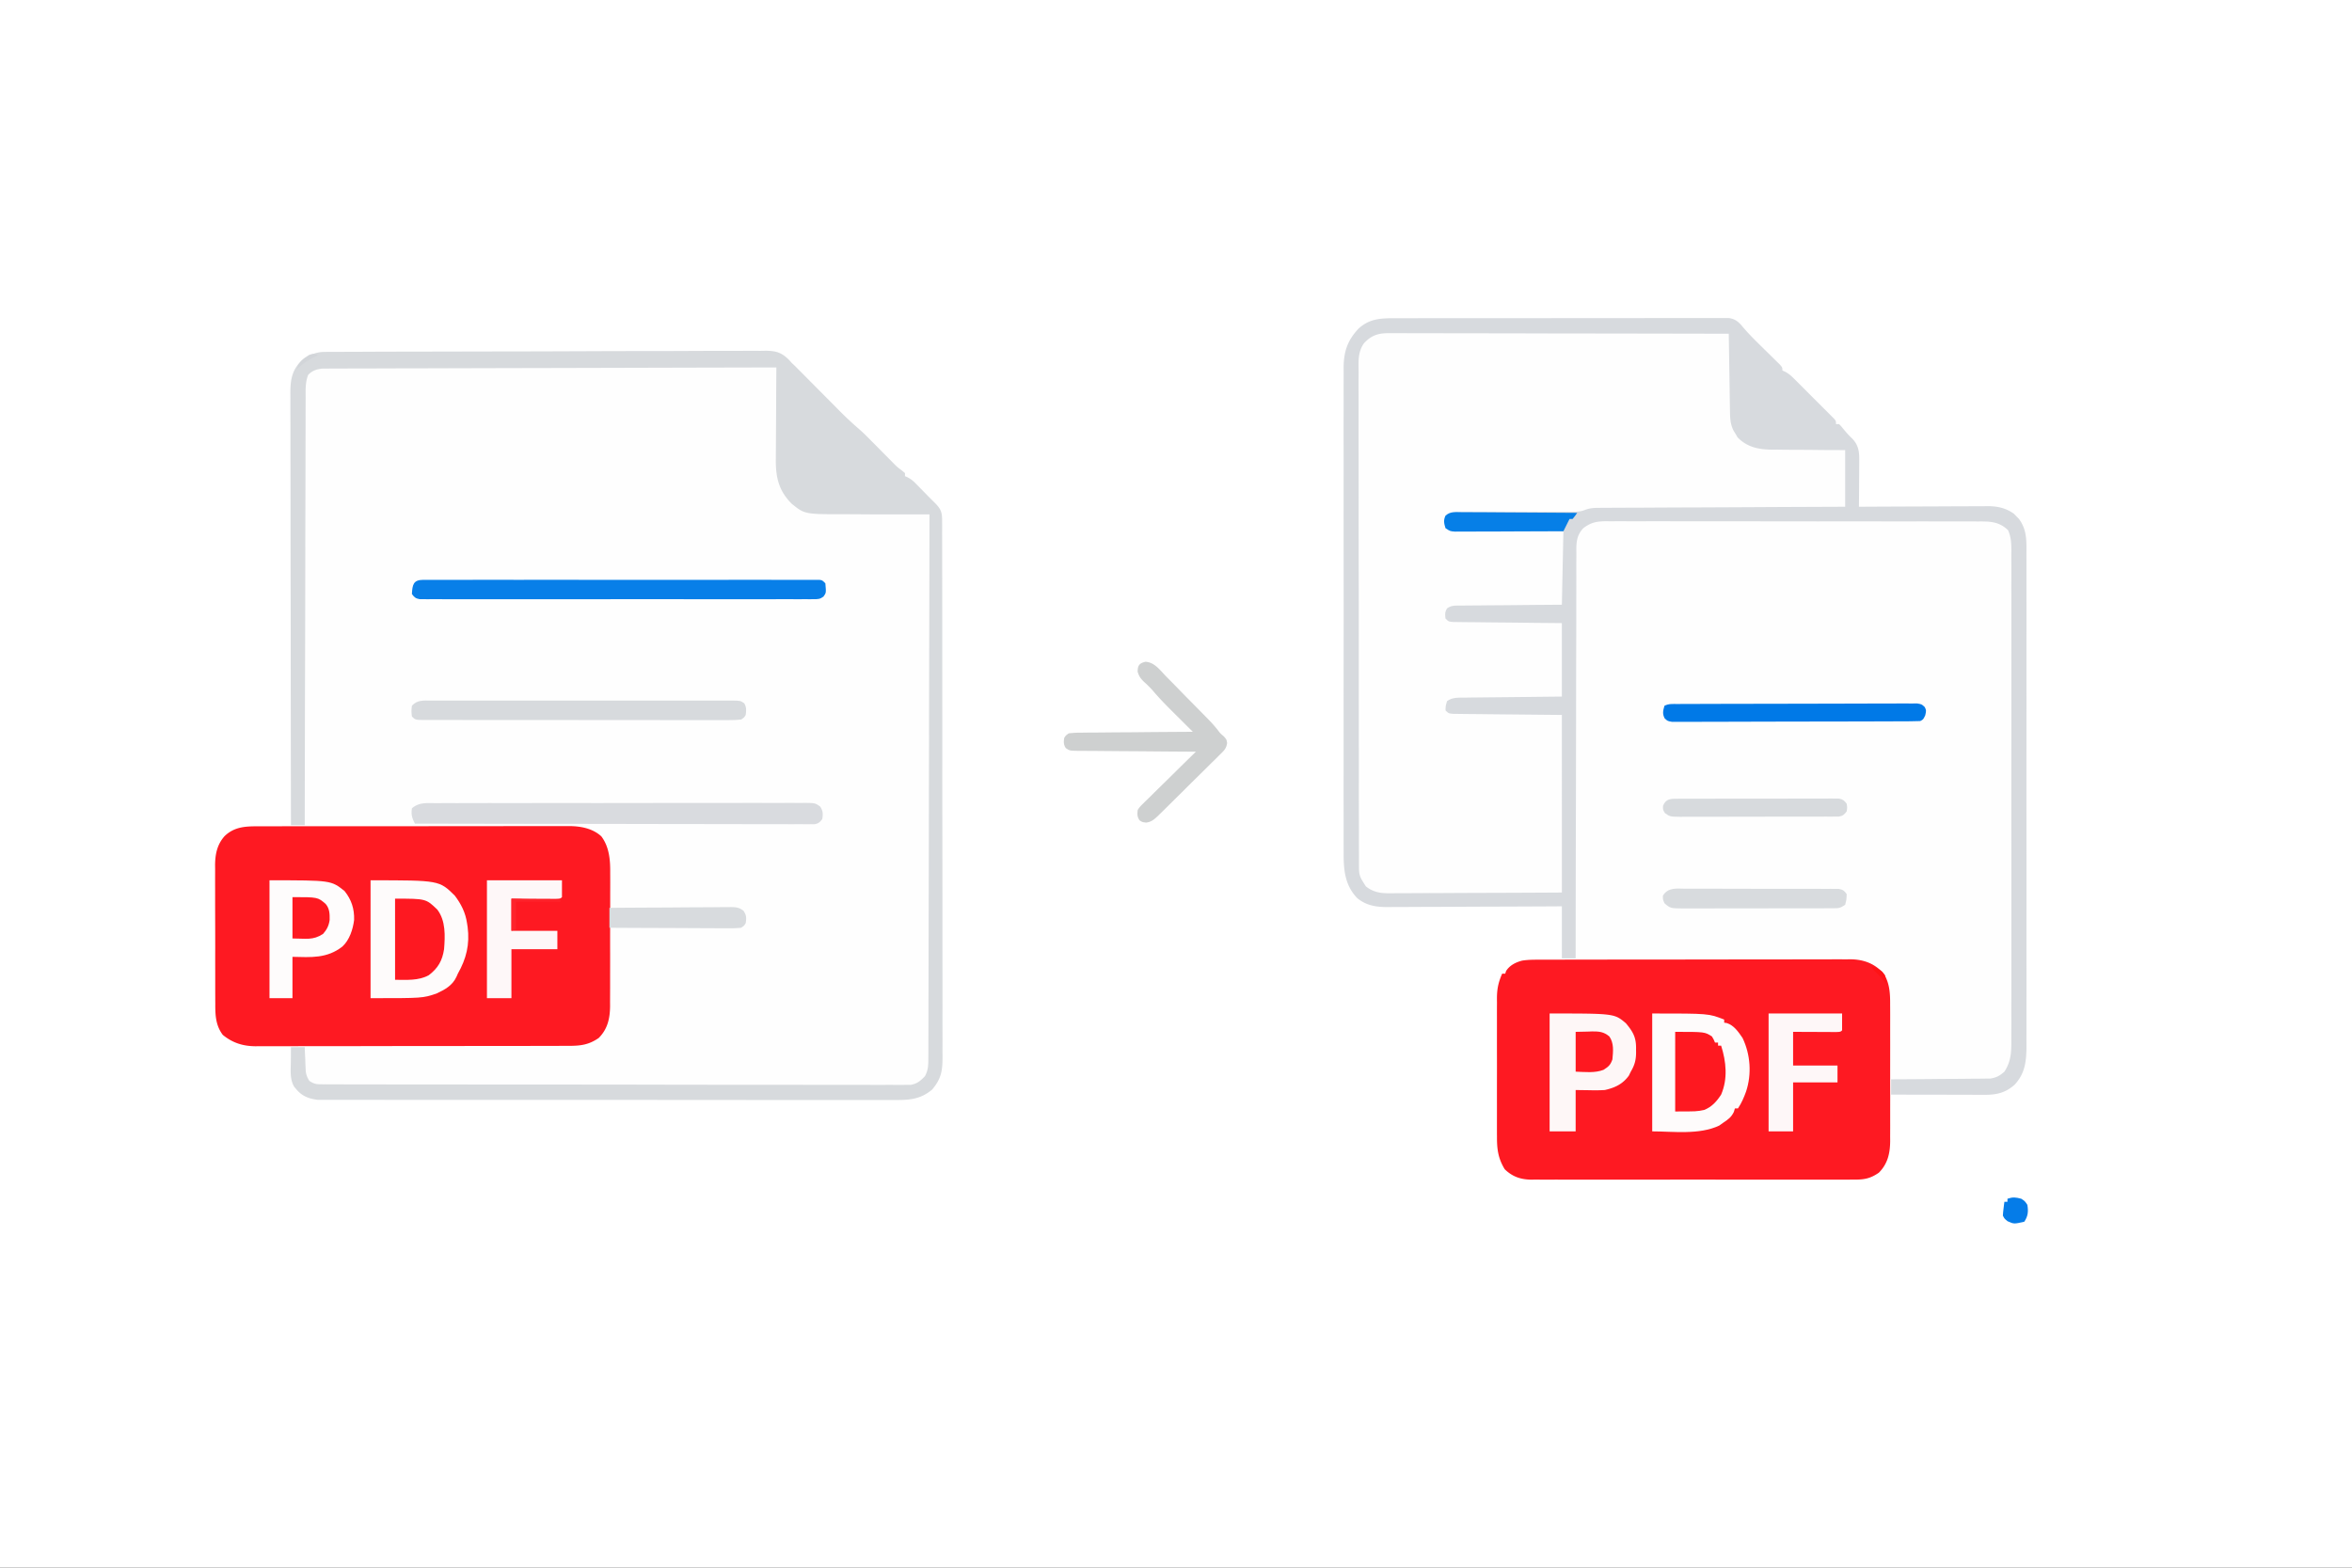
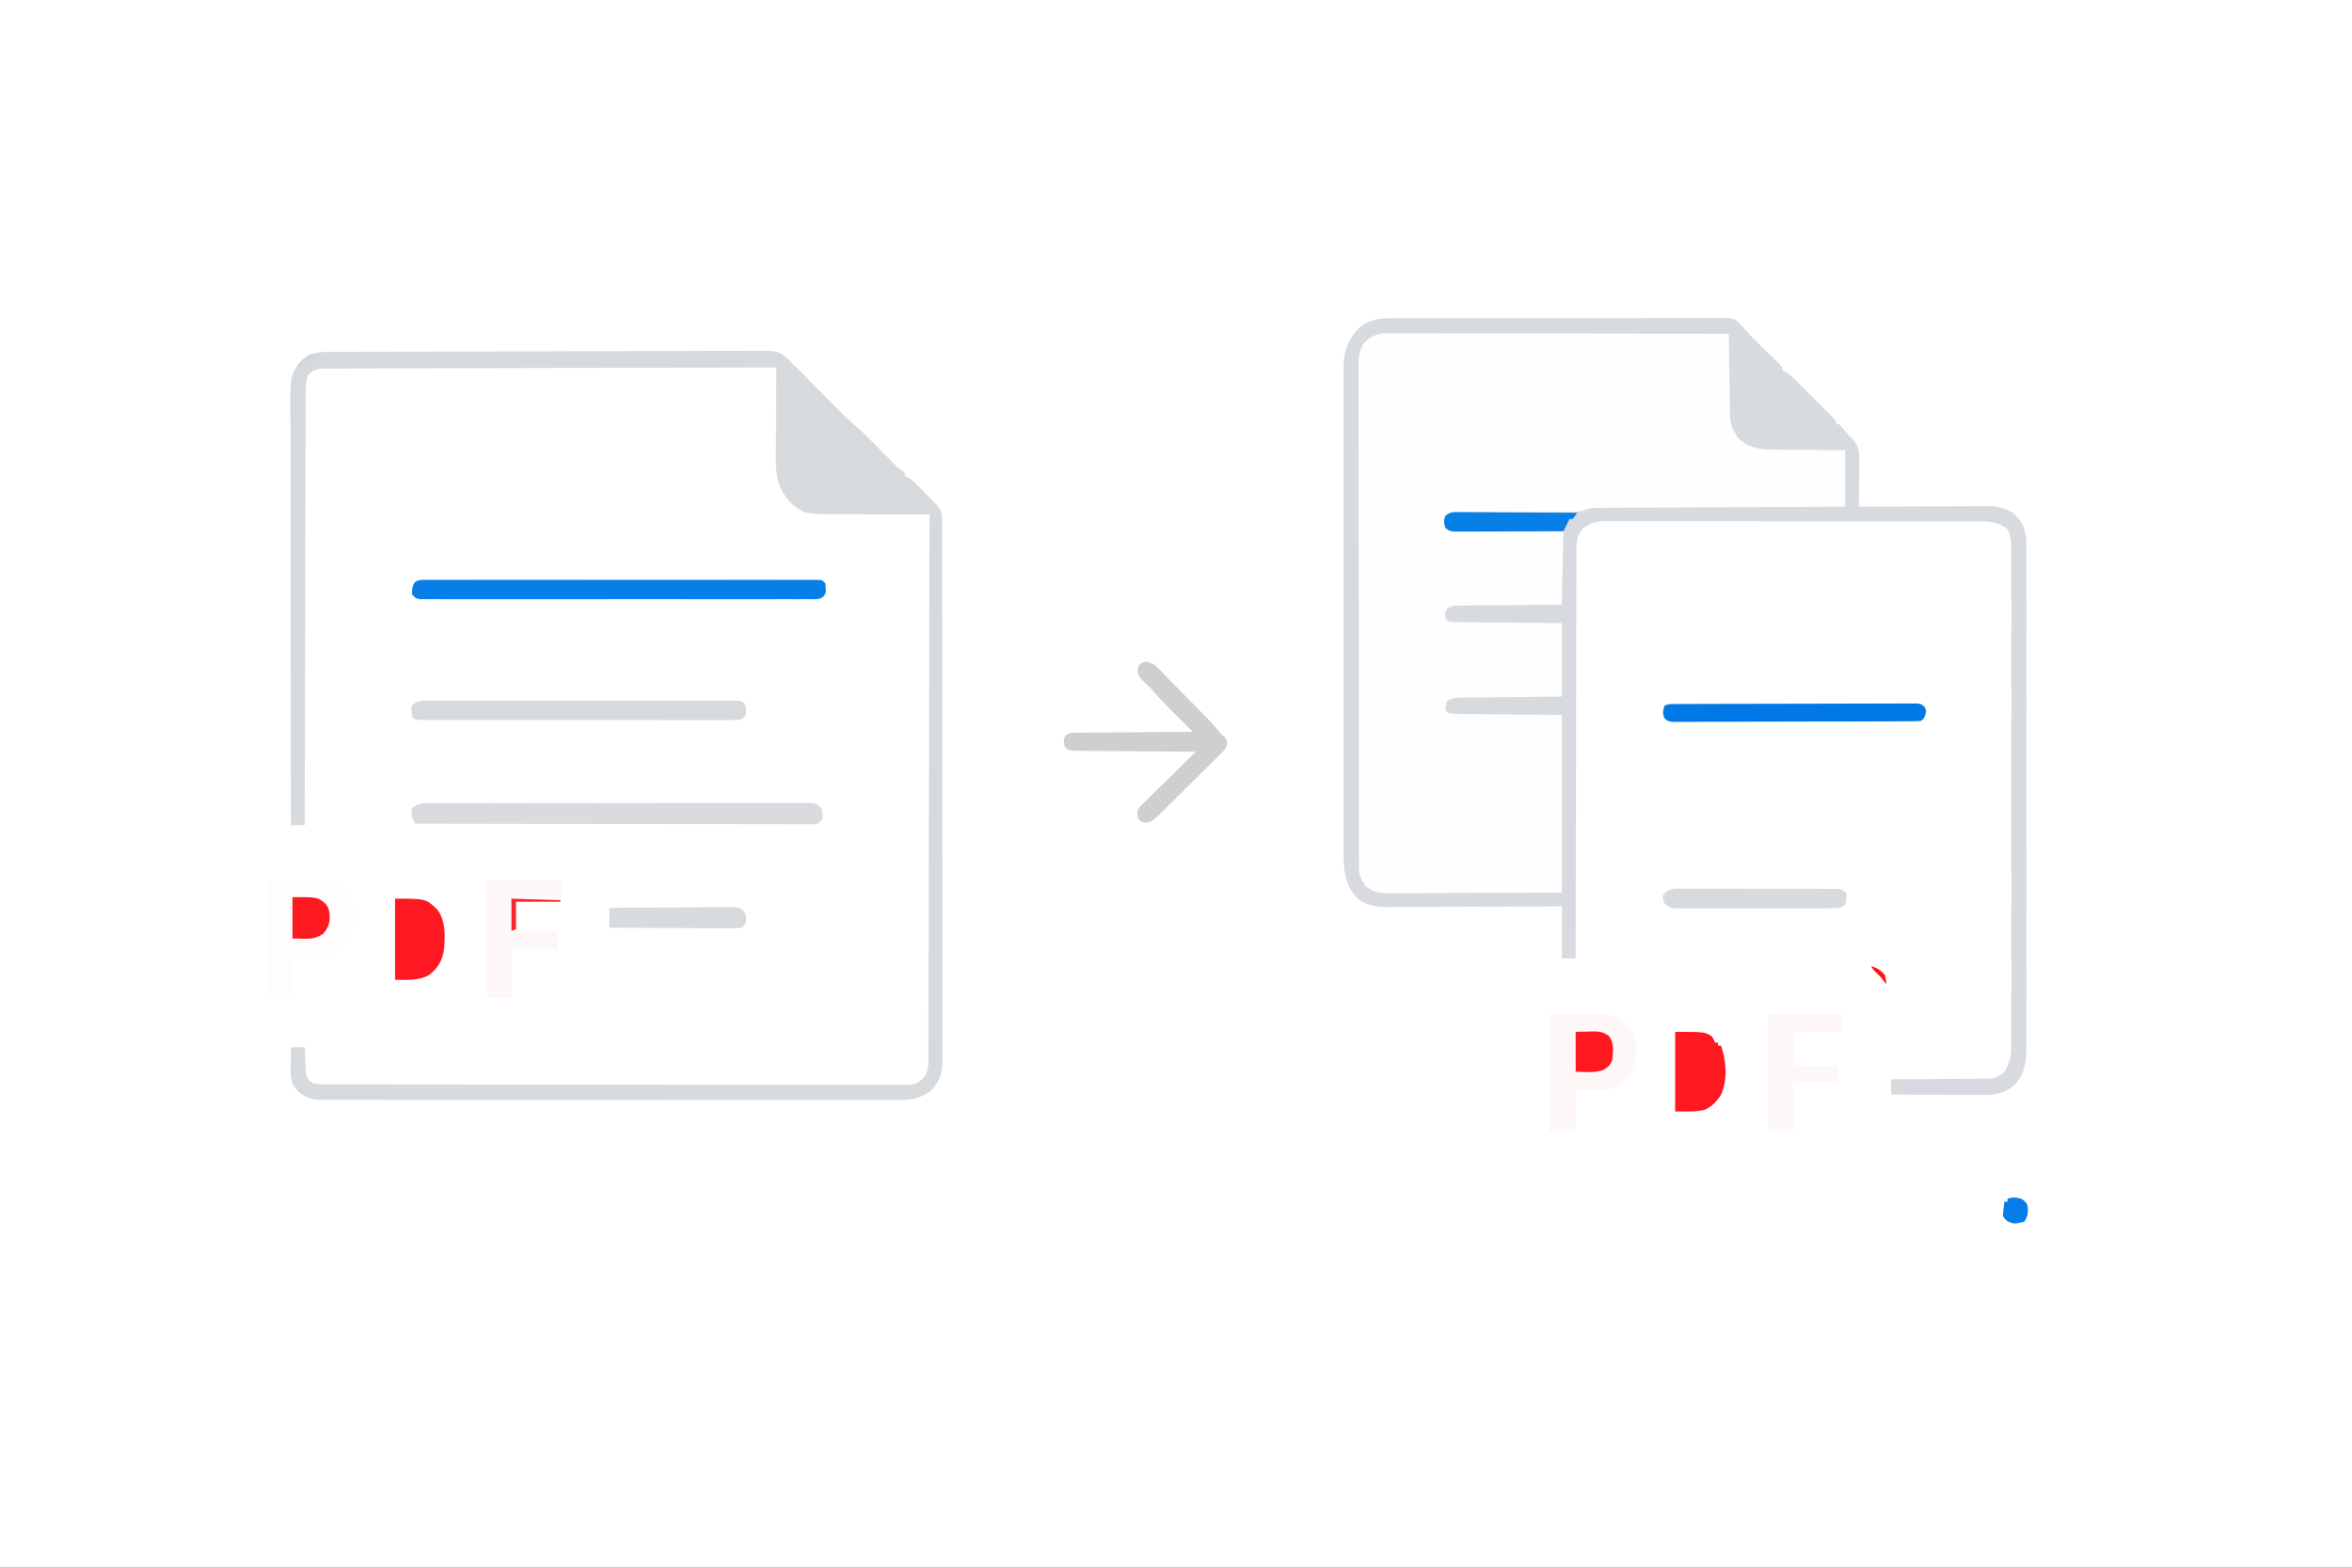
<svg xmlns="http://www.w3.org/2000/svg" width="300" height="200" viewBox="0 0 300 200">
  <rect x="0" y="0" width="300" height="200" fill="#333333" stroke="none" />
  <path style="stroke:none;fill-rule:nonzero;fill:#fff;fill-opacity:1" d="M0 0h300v200H0zm0 0" />
-   <path style="stroke:none;fill-rule:nonzero;fill:#fefefe;fill-opacity:1" d="M41.418 44.895c.207 0 .41-.004.625-.004h.687q.357-.005.727-.004 1.002-.007 2.004-.008c.574 0 1.144-.004 1.719-.008q3.074-.011 6.156-.016h.488l9.645-.02 2.12-.003h.532c2.848-.004 5.692-.016 8.54-.027q4.377-.019 8.76-.02 2.462 0 4.923-.015 2.093-.01 4.191-.008 1.069.004 2.137-.004c.773-.008 1.547-.004 2.32 0l.68-.012c1.344.016 2.055.238 3.004 1.207l.3.336.462.438.37.378q.217.212.438.434c.223.227.223.227.453.457l.48.484 2.016 2.032c.493.496.989.992 1.48 1.488a45 45 0 0 0 2.93 2.766c.508.445.98.918 1.457 1.402.141.145.141.145.29.289l.89.902q.594.603 1.188 1.2l.523.53c.492.493.492.493 1.05.911.142.117.282.23.427.352v.39l.351.16c.426.227.696.45 1.028.79l.324.331c.168.168.168.168.336.344l.332.336q.323.328.644.66.422.423.848.844c.742.758.875 1.18.875 2.219 0 .25.004.5.004.758q.001.422-.004.84.005.444.004.89.005 1.22.004 2.445-.001 1.32.004 2.637l.004 5.168v4.2c.004 3.964.007 7.933.007 11.898v1.301c-.004 3.472 0 6.94.008 10.414q.007 5.348.008 10.691c0 2 0 4.004.004 6.004q.005 2.554.004 5.113a291 291 0 0 0 0 2.61q.006 1.19 0 2.386c0 .29 0 .574.004.864.011 1.886-.106 2.902-1.32 4.355-1.633 1.371-3.169 1.348-5.204 1.332l-.953.004q-1.306.004-2.613-.004c-.942 0-1.879 0-2.82.004q-2.762.004-5.524-.004h-6.433c-3.825 0-7.649 0-11.477-.008q-5.565-.005-11.137-.004-6.066.006-12.125 0h-6.422q-2.729.001-5.464-.004-1.393-.006-2.786 0-1.277.001-2.554-.004c-.305-.003-.614 0-.922 0q-.627 0-1.254-.003h-.707c-1.063-.118-1.992-.473-2.688-1.32l-.285-.333c-.593-.976-.445-2.164-.433-3.27q-.001-.255.004-.523 0-.634.007-1.27l-.511-.007q-.945-.018-1.895-.043-.411-.011-.816-.016c-2.078-.035-3.813-.144-5.469-1.5-.93-1.226-.965-2.574-.957-4.054q-.005-.304-.004-.621-.005-1.01-.004-2.02v-1.414c-.004-.984-.004-1.973 0-2.957q-.001-1.891-.008-3.781-.005-1.46-.004-2.914 0-.698-.003-1.395c0-.652 0-1.3.003-1.953-.003-.191-.003-.379-.007-.578.015-1.383.27-2.621 1.218-3.676 1.102-1.059 2.368-1.238 3.86-1.277.199-.004.199-.004.402-.012q.627-.017 1.254-.027l.855-.024q1.044-.029 2.086-.05v-.364c-.015-7.094-.023-14.183-.03-21.277v-3.071a5776 5776 0 0 0-.017-8.234q-.006-4.23-.007-8.453-.001-2.607-.008-5.215-.005-1.787-.004-3.574.001-1.03-.004-2.066c-.004-.747 0-1.493 0-2.239 0-.215-.004-.43-.004-.656.008-1.46.137-2.629 1.113-3.79 1.059-.882 1.875-1.437 3.27-1.44m136.375-4.297h2.406l1.324-.004h3.598c1 0 2-.004 3-.004h7.484l6.5-.004c2.223-.004 4.45-.004 6.672-.004l3.75-.004q1.76-.006 3.52 0 .648.001 1.297-.004c.586 0 1.176 0 1.761.004.258-.004.258-.004.52-.004.238 0 .238 0 .477.004h.414c.804.102 1.257.492 1.757 1.106.586.691 1.204 1.34 1.848 1.972q.14.141.285.282c.39.386.785.773 1.176 1.156q.438.426.871.86c.172.167.34.335.52.507.37.414.37.414.37.805.118.05.231.105.352.156.438.238.723.48 1.075.828l.367.363.39.39.403.403.84.844q.646.65 1.296 1.293c.274.273.543.547.817.82l.394.39c.176.18.176.18.36.364l.32.32c.223.274.223.274.223.665h.39c.262.265.262.265.551.62.371.454.73.852 1.156 1.258.887.938.887 1.88.871 3.118 0 .238 0 .238-.003.48 0 .508-.004 1.012-.012 1.52l-.004 1.03q-.007 1.26-.02 2.52c.22 0 .438-.003.664-.003q3.103-.017 6.207-.028l3.192-.012q1.541-.01 3.082-.011l1.172-.008q.823-.005 1.648-.004c.16-.004.32-.004.485-.008 1.234.008 2.293.235 3.316.969.105.105.207.215.316.328l.32.32c1.04 1.418.97 2.79.962 4.496 0 .278 0 .56.004.836v2.293c-.004.825 0 1.649 0 2.473q.004 2.421 0 4.844v5.644q.003 5.34-.004 10.68-.001 4.58.004 9.16c0 3.547.003 7.094 0 10.64v5.63q.004 2.396 0 4.793c0 .816-.004 1.632 0 2.445q.001 1.124-.004 2.242c0 .399.004.793.004 1.192-.012 1.87-.196 3.41-1.508 4.82-1.153 1.031-2.274 1.293-3.785 1.293h-.391l-1.281-.004h-.89c-.782-.004-1.56-.004-2.34-.008-.798 0-1.59 0-2.387-.004q-2.343-.001-4.684-.008l-.008.657q-.018 1.214-.043 2.43c-.008.347-.012.699-.015 1.046l-.028 1.512c-.004.234-.004.234-.004.469-.039 1.465-.398 2.781-1.465 3.847-1.097.758-1.886.895-3.203.88-.183.003-.363.003-.55.003q-.907.006-1.813 0l-1.305.004c-1.18.004-2.355 0-3.535 0-1.234-.004-2.469 0-3.703 0q-3.308.004-6.617-.004a1532 1532 0 0 0-5.992 0c-2.32.004-4.645.008-6.965.004h-3.684q-1.734.004-3.469-.004-.63-.001-1.269.004-.867-.001-1.734-.008l-.508.008c-1.344-.02-2.395-.379-3.371-1.324-.856-1.402-1-2.602-.989-4.207q-.005-.31-.004-.625c-.003-.676 0-1.348 0-2.024v-1.414c-.003-.988 0-1.972 0-2.96q.006-1.893 0-3.786c-.003-.972 0-1.945 0-2.918v-1.398q-.003-.974.004-1.953c-.004-.192-.004-.38-.004-.578.008-1.164.192-2.024.665-3.09h.39l.11-.34c.476-.746 1.25-1.129 2.093-1.328.543-.09 1.059-.13 1.61-.153l.547-.023.683-.023c.719-.028 1.442-.059 2.184-.086v-6.641l-2.176.012c-2.379.011-4.754.023-7.129.027q-2.163.007-4.32.02-1.888.01-3.77.015-.996.001-1.992.008-1.118.01-2.23.008l-.665.008c-1.449-.008-2.699-.207-3.84-1.164-1.566-1.657-1.726-3.602-1.71-5.786-.004-.277-.004-.55-.004-.828q-.006-1.124 0-2.254.001-1.219-.004-2.437a947 947 0 0 1 0-4.766V92.93q-.004-5.256.004-10.512.006-4.508 0-9.016c-.004-3.492-.008-6.984-.004-10.476v-1.672c.004-1.293 0-2.582 0-3.871a950 950 0 0 1 0-4.719c.004-.8.004-1.605 0-2.406q-.001-1.102.004-2.203.004-.586-.004-1.172c.02-2.047.492-3.442 1.89-4.946 1.356-1.253 2.766-1.34 4.524-1.34m0 0" />
  <path style="stroke:none;fill-rule:nonzero;fill:#fefefe;fill-opacity:1" d="M177.621 42.508h.555q.924-.004 1.844.004h1.324q1.791.001 3.59.008 1.875.004 3.75.003 3.145 0 6.296.012l6.485.012h2.406q8.319.013 16.637.031l.004.414q.015 1.93.043 3.86l.02 1.984c.007.762.019 1.523.027 2.289.003.352.003.352.003.71.028 1.595.215 2.72 1.098 4.075 1.445 1.383 3.047 1.434 4.969 1.434l.754.011q.984.011 1.969.016 1.007.007 2.015.02c1.313.015 2.63.023 3.942.03v7.227c-1.473.004-1.473.004-2.98.012q-4.864.02-9.727.043l-11.043.05-2.723.013-2.563.011q-.474.005-.941.004c-.43 0-.855.004-1.285.008-.36 0-.36 0-.727.004-.62.05-1.039.195-1.605.441-.547.036-1.074.055-1.621.051h-.489q-.52.005-1.043.004-.825-.001-1.652.004c-1.566.008-3.133.016-4.7.016-.956 0-1.917.007-2.874.011q-.546.005-1.094.004a100 100 0 0 0-1.531.004c-.152 0-.3-.004-.457-.004-.684.012-1.074.055-1.633.465-.351.422-.351.422-.266 1.043.059.184.114.363.172.55.582.29 1.114.227 1.762.235l.426.008 1.402.016.973.011 2.554.032 3.067.035c1.555.02 3.105.035 4.66.054-.062 3.094-.129 6.188-.195 9.375l-3.098.024-1.941.016a405 405 0 0 1-3.082.027l-2.485.023a77 77 0 0 1-.949.008c-.441 0-.887.008-1.328.012l-.762.008c-.605.027-.605.027-.988.343-.297.454-.277.766-.211 1.297.563.563.973.446 1.762.453l.425.004q.705.011 1.403.016l.972.012 2.555.023c1.024.008 2.043.02 3.067.031 1.554.02 3.105.032 4.66.047v9.375c-.992.008-1.985.02-3.008.028l-1.883.023c-.996.012-1.996.023-2.992.031q-1.208.011-2.414.028-.459.006-.918.007-.645.005-1.29.016l-.741.008c-.586.05-.926.101-1.403.445-.195.578-.195.578-.195 1.172.563.563.973.445 1.762.453.144 0 .285.004.433.004q.697.011 1.395.016l.86.007q1.598.022 3.19.032c2.38.023 4.755.05 7.204.074v22.656c-5.852.031-5.852.031-8.742.04-1.563.003-3.13.011-4.692.019q-1.858.01-3.71.015-.985.001-1.97.008c-.73.008-1.46.008-2.195.008q-.322.001-.656.008c-1.25-.008-2.035-.098-3.035-.88-1.055-1.12-.89-2.382-.883-3.85l-.004-.833q-.005-1.14-.004-2.28.004-1.232-.004-2.462-.005-2.414-.004-4.82.001-1.962-.004-3.918v-1.699q-.006-5.311 0-10.621c0-3.243-.004-6.48-.011-9.72q-.013-4.992-.008-9.98.002-2.8-.008-5.605-.006-2.385 0-4.77.006-1.213 0-2.43c-.008-.745-.004-1.488 0-2.23.004-.394-.004-.789-.008-1.187.016-1.309.098-2.23 1-3.227 1.047-.93 2.008-.957 3.34-.945m0 0" />
-   <path style="stroke:none;fill-rule:nonzero;fill:#fe1922;fill-opacity:1" d="M32.84 105.418c.176 0 .347 0 .531-.004h1.754q.634.001 1.262-.004h3.425q1.43.001 2.86-.004h6.746q3.48.004 6.957-.004 2.99-.005 5.98-.004 1.78 0 3.567-.003c1.117-.004 2.238 0 3.355 0h1.23c.563-.004 1.122 0 1.684 0 .16 0 .32 0 .489-.004 1.425.015 2.941.308 4.023 1.312 1 1.324 1.145 2.996 1.129 4.598a163 163 0 0 1 0 2.563v1.37c0 .957-.004 1.91-.008 2.868a574 574 0 0 0 0 3.668q.001 1.41-.004 2.828v1.351q-.001.946-.007 1.89c.003.278.003.278.003.56-.02 1.542-.316 2.89-1.449 4.023-1.281.887-2.336 1.004-3.863 1.004h-.527q-.884.005-1.762.004l-1.262.004-3.433.004q-1.074 0-2.141.003l-6.711.004q-3.869.001-7.738.008-2.995.01-5.985.008-1.787-.001-3.574.004-1.681.005-3.363.004-.62-.001-1.235.004-.843.001-1.687-.004c-.16.004-.32.004-.488.008-1.61-.016-2.926-.422-4.18-1.45-.93-1.226-.965-2.574-.957-4.054q-.005-.304-.004-.621-.005-1.01-.004-2.02v-1.414c-.004-.984-.004-1.973 0-2.957q-.001-1.891-.008-3.781-.005-1.46-.004-2.914 0-.698-.003-1.395c0-.652 0-1.3.003-1.953-.003-.191-.003-.379-.007-.578.015-1.383.27-2.621 1.218-3.676 1.211-1.16 2.586-1.254 4.188-1.246m163.61 17.016h.527q.873-.005 1.746-.004l1.25-.004 3.398-.004c.707 0 1.418 0 2.125-.004 2.215 0 4.43-.004 6.645-.004q3.835-.001 7.672-.008 2.964-.01 5.93-.008 1.768 0 3.542-.003 1.664-.005 3.332-.004.61.001 1.219-.004c.559 0 1.113 0 1.672.004l.484-.008c1.395.012 2.633.347 3.719 1.273q.181.152.375.309c.96 1.258 1.016 2.773 1.004 4.3.004.301.004.301.004.61.004.664 0 1.324 0 1.984v1.387c.004.969 0 1.934 0 2.902a588 588 0 0 0 0 3.711c.004.953 0 1.907 0 2.86v1.37q.004.955-.004 1.915.005.275.004.566c-.012 1.551-.309 2.903-1.446 4.04-1.097.757-1.886.894-3.203.878-.183.004-.363.004-.55.004q-.907.006-1.813 0l-1.305.004c-1.18.004-2.355 0-3.535 0-1.234-.004-2.469 0-3.703 0q-3.308.004-6.617-.004a1532 1532 0 0 0-5.992 0c-2.32.004-4.645.008-6.965.004h-3.684q-1.734.004-3.469-.004-.63-.001-1.269.004-.867-.001-1.734-.008c-.168.004-.336.004-.508.008-1.344-.02-2.395-.379-3.371-1.328-.856-1.398-1-2.598-.989-4.203q-.005-.31-.004-.625c-.003-.676 0-1.348 0-2.024v-1.414c-.003-.988 0-1.972 0-2.96q.006-1.893 0-3.786c-.003-.972 0-1.945 0-2.918v-1.398q-.003-.974.004-1.953c-.004-.192-.004-.38-.004-.578.008-1.164.192-2.024.665-3.09h.39l.11-.344c.468-.73 1.226-1.11 2.054-1.324.766-.121 1.52-.117 2.293-.117m0 0" />
  <path style="stroke:none;fill-rule:nonzero;fill:#d7dade;fill-opacity:1" d="M177.793 40.598h2.406l1.324-.004h3.598c1 0 2-.004 3-.004h7.484c2.168 0 4.333-.004 6.5-.004 2.223-.004 4.45-.004 6.672-.004l3.75-.004q1.76-.006 3.52 0 .648.001 1.297-.004c.586 0 1.176 0 1.761.004.258-.004.258-.004.52-.004.238 0 .238 0 .477.004h.414c.804.102 1.257.492 1.757 1.106.586.691 1.204 1.34 1.848 1.972q.14.141.285.282c.39.386.785.773 1.176 1.156q.438.426.871.86c.172.167.34.335.52.507.37.414.37.414.37.805.118.05.231.105.352.156.438.238.723.48 1.075.828l.367.363.39.39.403.403.84.844q.646.65 1.296 1.293c.274.273.543.547.817.82l.394.39c.176.18.176.18.36.364l.32.32c.223.274.223.274.223.665h.39c.262.265.262.265.551.62.371.454.73.852 1.156 1.258.887.938.887 1.88.871 3.118 0 .238 0 .238-.003.48 0 .508-.004 1.012-.012 1.52l-.004 1.03q-.007 1.26-.02 2.52c.22 0 .438-.003.664-.003q3.103-.017 6.207-.028l3.192-.012q1.541-.01 3.082-.011l1.172-.008q.823-.005 1.648-.004c.16-.004.32-.004.485-.008 1.234.008 2.293.235 3.316.969.105.105.207.215.316.328l.32.32c1.04 1.418.97 2.79.962 4.496 0 .278 0 .56.004.836v2.293c-.004.825 0 1.649 0 2.473q.004 2.421 0 4.844v5.644q.003 5.34-.004 10.68-.001 4.58.004 9.16c0 3.547.003 7.094 0 10.64v5.63q.004 2.396 0 4.793c0 .816-.004 1.632 0 2.445q.001 1.124-.004 2.242c0 .399.004.793.004 1.192-.012 1.87-.196 3.41-1.508 4.82-1.153 1.031-2.274 1.293-3.785 1.293h-.391l-1.281-.004h-.89c-.782-.004-1.56-.004-2.34-.008-.798 0-1.59 0-2.387-.004q-2.343-.001-4.684-.008v-1.953q.245.001.496-.004 2.322-.007 4.637-.03 1.194-.014 2.386-.02c.766 0 1.536-.008 2.301-.016q.44-.007.88-.008.615 0 1.23-.012c.234 0 .464-.003.707-.003.808-.13 1.199-.344 1.816-.883.91-1.395.89-2.645.879-4.278q.005-.416.004-.828c.004-.758.004-1.511 0-2.27q-.001-1.224.004-2.448.006-2.392 0-4.79v-5.582c.004-3.52 0-7.043-.004-10.562q-.006-4.53 0-9.059c.004-3.507.008-7.02.004-10.527v-1.68c-.004-1.297 0-2.593 0-3.89q.006-2.369 0-4.739-.006-1.21 0-2.421.001-1.103-.004-2.211c-.004-.395 0-.79.004-1.184-.008-.973-.028-1.707-.418-2.605-1.172-1.141-2.375-1.13-3.926-1.118-.21-.004-.418-.004-.633-.004a186 186 0 0 0-2.09 0l-1.5-.003q-1.825-.005-3.652-.004h-4.254q-4.023-.006-8.047 0-3.679.002-7.363-.008-3.78-.005-7.559-.004-2.126.001-4.246-.004c-1.328-.004-2.66 0-3.988.004q-.732.001-1.465-.004c-.668-.004-1.332 0-2 .004-.191-.004-.387-.004-.586-.008-1.191.016-1.914.156-2.87.887-.958 1.015-.892 2.027-.884 3.351l-.004.668q-.006 1.108 0 2.215l-.007 1.59q-.005 1.708-.004 3.418 0 2.472-.012 4.945-.012 4.01-.012 8.02-.005 3.896-.015 7.793v.484l-.004 2.41c-.02 6.664-.028 13.325-.035 19.989h-1.758v-6.641l-2.176.012c-2.379.011-4.754.023-7.129.027q-2.163.007-4.32.02-1.888.01-3.77.015-.996.001-1.992.008-1.118.01-2.23.008l-.665.008c-1.449-.008-2.699-.207-3.84-1.164-1.566-1.657-1.726-3.602-1.71-5.786-.004-.277-.004-.55-.004-.828q-.006-1.124 0-2.254.001-1.219-.004-2.437a947 947 0 0 1 0-4.766V92.93q-.004-5.256.004-10.512.006-4.508 0-9.016c-.004-3.492-.008-6.984-.004-10.476v-1.672c.004-1.293 0-2.582 0-3.871a950 950 0 0 1 0-4.719c.004-.8.004-1.605 0-2.406q-.001-1.102.004-2.203.004-.586-.004-1.172c.02-2.047.492-3.442 1.89-4.946 1.356-1.253 2.766-1.34 4.524-1.34m-3.832 3.215c-.781 1.12-.684 2.32-.668 3.644l-.008.832q-.004 1.144.004 2.281c.004.82 0 1.64 0 2.465q-.007 2.408.004 4.82.005 2.808.004 5.614-.005 5.011.008 10.015c.007 3.243.011 6.48.007 9.723q-.001 5.29.004 10.586v1.129q-.001.273.004.558v3.915q-.004 2.385.004 4.77c.004.812.008 1.62.004 2.433q-.001 1.113.004 2.226c.004.395 0 .793 0 1.188.004 1.699.004 1.699.887 3.074 1.176.918 2.238.89 3.691.871h.7q.942 0 1.886-.012c.66-.004 1.316-.004 1.977-.004q1.869-.006 3.738-.02 2.338-.009 4.676-.015 4.165-.013 8.332-.039V91.211l-9.477-.094c-.918-.012-.918-.012-1.344-.015q-.45-.007-.902-.008-.68-.005-1.36-.016c-.257-.004-.511-.004-.777-.008-.593-.054-.593-.054-.984-.445.023-.586.023-.586.195-1.172.668-.484 1.34-.445 2.145-.453l.41-.004q.667-.011 1.336-.016l.93-.011 2.441-.024c.98-.007 1.957-.02 2.934-.03 1.484-.02 2.968-.032 4.453-.048v-9.375c-1.04-.008-2.078-.02-3.149-.027l-1.968-.024c-1.043-.011-2.09-.023-3.133-.03q-1.26-.012-2.52-.028-.485-.007-.965-.008-.673-.005-1.347-.016c-.258-.004-.512-.004-.778-.007-.593-.055-.593-.055-.984-.446-.066-.531-.086-.844.21-1.297.571-.406 1.056-.343 1.75-.351.142 0 .278-.004.423-.004.46-.008.918-.008 1.379-.012.32 0 .636-.004.957-.008q1.261-.014 2.515-.02a770 770 0 0 0 3.02-.03c1.531-.016 3.059-.024 4.59-.036.062-3.093.129-6.187.195-9.375l-3.148-.035-1.97-.023c-1.042-.016-2.089-.028-3.132-.04q-1.26-.012-2.52-.03-.485-.007-.964-.008l-1.348-.02c-.258-.004-.512-.004-.777-.008-.594-.03-.594-.03-.985-.226-.172-.551-.172-.551-.195-1.172.29-.422.29-.422.781-.781a10.5 10.5 0 0 1 1.598-.102q.239.001.484-.004c.532-.004 1.063 0 1.59 0 .371 0 .738-.004 1.11-.008q1.453-.007 2.91-.007c1.554-.004 3.109-.008 4.66-.02h1.629q.497-.005 1-.004h.453c.59-.004 1.074-.012 1.617-.246.652-.242 1.188-.246 1.883-.25l.406-.004c.45-.004.895-.004 1.344-.004l.965-.004q1.306-.01 2.613-.011a2278 2278 0 0 1 7.914-.035l5.895-.028c4.043-.023 8.082-.039 12.125-.055v-7.226l-2.41-.008a313 313 0 0 1-1.915-.02c-.672-.003-1.343-.011-2.015-.011q-1.16-.001-2.32-.02-.357.005-.72.004c-1.687-.027-3.128-.324-4.343-1.57q-.124-.217-.254-.438-.135-.217-.27-.441c-.375-.773-.43-1.465-.44-2.316l-.013-.676c-.007-.36-.007-.36-.011-.727l-.012-.746-.031-1.957q-.013-.997-.032-2l-.058-3.918q-8.518-.019-17.035-.031h-2.414q-3.239-.005-6.485-.016a3772 3772 0 0 0-6.648-.008q-1.869 0-3.738-.007-1.758-.005-3.516-.004-.645.001-1.29-.004c-.589-.004-1.175 0-1.76 0l-.52-.004c-1.34.008-2.22.289-3.141 1.309m0 0" />
  <path style="stroke:none;fill-rule:nonzero;fill:#d7dadd;fill-opacity:1" d="M41.418 44.895c.309-.004.309-.004.625-.004h.687q.357-.005.727-.004 1.002-.007 2.004-.008c.574 0 1.144-.004 1.719-.008q3.074-.011 6.156-.016h.488l9.645-.02 2.12-.003h.532c2.848-.004 5.692-.016 8.54-.027q4.377-.019 8.76-.02 2.462 0 4.923-.015 2.093-.01 4.191-.008 1.069.004 2.137-.004c.773-.008 1.547-.004 2.32 0l.68-.012c1.344.016 2.055.238 3.004 1.207l.3.336.462.438.37.378q.217.212.438.434c.223.227.223.227.453.457l.48.484 2.016 2.032c.493.496.989.992 1.48 1.488a45 45 0 0 0 2.93 2.766c.508.445.98.918 1.457 1.402.141.145.141.145.29.289l.89.902q.594.603 1.188 1.2l.523.53c.492.493.492.493 1.05.911.142.117.282.23.427.352v.39l.351.16c.426.227.696.45 1.028.79l.324.331c.168.168.168.168.336.344l.332.336q.323.328.644.66.422.423.848.844c.742.758.875 1.18.875 2.219 0 .25.004.5.004.758q.001.422-.004.84.005.444.004.89.005 1.22.004 2.445-.001 1.32.004 2.637l.004 5.168v4.2c.004 3.964.007 7.933.007 11.898v1.301c-.004 3.472 0 6.94.008 10.414q.007 5.348.008 10.691c0 2 0 4.004.004 6.004q.005 2.554.004 5.113a291 291 0 0 0 0 2.61q.006 1.19 0 2.386c0 .29 0 .574.004.864.011 1.886-.106 2.902-1.32 4.355-1.633 1.371-3.169 1.348-5.204 1.332l-.953.004q-1.306.004-2.613-.004c-.942 0-1.879 0-2.82.004q-2.762.004-5.524-.004h-6.433c-3.825 0-7.649 0-11.477-.008q-5.565-.005-11.137-.004-6.066.006-12.125 0h-6.422q-2.729.001-5.464-.004-1.393-.006-2.786 0-1.277.001-2.554-.004c-.305-.003-.614 0-.922 0q-.627 0-1.254-.003h-.707c-1.063-.118-1.992-.473-2.688-1.32l-.285-.333c-.593-.976-.445-2.164-.433-3.27q-.001-.255.004-.523 0-.634.007-1.27h1.758c.008.247.02.489.028.743l.046.965c.004.164.012.324.016.488l.023.477c.008.14.012.285.02.433.07.473.2.785.453 1.192.703.468 1.016.441 1.856.441q.192-.001.39.004h1.317q.474-.001.949.004h2.613q1.411.001 2.817.008 3.081.005 6.164.004c1.28.003 2.566.003 3.847.003 3.547.004 7.098.008 10.645.008h3.457c3.71 0 7.422.008 11.129.016q5.713.012 11.422.012 3.208-.001 6.418.004 2.73.01 5.46.003 1.395-.001 2.79.004 1.275.006 2.55 0 .465-.001.922.004.632.004 1.258-.004h.703c.84-.16 1.219-.488 1.809-1.097.41-.735.441-1.368.441-2.2l.004-.753v-.825q-.001-.44.004-.879.005-1.204.004-2.41l.004-2.601c.008-1.5.008-3.004.011-4.504l.012-6.516c.012-3.523.016-7.047.024-10.57q.006-5.132.02-10.27 0-.315.003-.636l.004-3.176q.033-13.17.055-26.34h-5.532q-1.945-.001-3.886-.02-.696-.004-1.39-.003c-5.11.003-5.11.003-6.77-1.344-1.575-1.578-2.012-3.207-2.02-5.403q.001-.656.008-1.32.005-.458.004-.922.005-1.21.015-2.422l.012-2.472c.004-1.614.016-3.23.027-4.844q-11.134.024-22.27.055c-.874.004-1.75.004-2.628.008h-.527q-4.236.012-8.477.019l-8.691.023q-2.684.012-5.367.012l-3.68.012q-1.06.005-2.121.004-1.153.001-2.301.008h-.68c-.207 0-.414.004-.625.004h-.535c-.75.078-1.3.257-1.82.812-.371.945-.32 1.871-.317 2.879l-.004.707q-.004.97-.003 1.937.001 1.046-.004 2.09-.007 1.81-.008 3.621c0 1.746-.008 3.489-.012 5.235q-.013 4.249-.02 8.492-.004 4.125-.015 8.25v.516l-.008 2.55c-.02 7.055-.031 14.11-.043 21.164H37.11c-.011-7.214-.023-14.43-.03-21.64v-3.071a5776 5776 0 0 0-.017-8.234q-.006-4.23-.007-8.453-.001-2.607-.008-5.215-.005-1.787-.004-3.574.001-1.03-.004-2.066c-.004-.747 0-1.493 0-2.239 0-.215-.004-.43-.004-.656.008-1.46.137-2.629 1.113-3.79 1.059-.882 1.875-1.437 3.27-1.44m0 0" />
-   <path style="stroke:none;fill-rule:nonzero;fill:#fefbfb;fill-opacity:1" d="M47.266 112.305c8.761 0 8.761 0 10.742 1.953.816 1.078 1.367 2.18 1.562 3.515.028.165.051.325.078.493.282 2.218-.16 4.023-1.25 5.953-.082.191-.082.191-.168.383-.523 1.136-1.476 1.648-2.566 2.156-1.758.586-1.758.586-8.398.586zm163.476 16.992c7.227 0 7.227 0 9.18.781v.39c.113.016.226.036.344.052.918.3 1.468 1.128 2 1.902 1.011 2.11 1.183 4.61.449 6.828-.281.777-.578 1.469-1.035 2.156h-.39l-.13.438c-.328.68-.687.933-1.312 1.355-.188.133-.371.266-.567.403-2.543 1.207-5.937.734-8.539.734zm0 0" />
  <path style="stroke:none;fill-rule:nonzero;fill:#d9dbdf;fill-opacity:1" d="M55.547 102.465q.309-.005.629-.004a185 185 0 0 1 2.082 0l1.492-.004q1.816-.005 3.633-.004h4.23q4.003-.006 8 0 3.662.002 7.325-.008 3.762-.005 7.519-.004 2.114.001 4.223-.004 1.984-.003 3.968.004c.489 0 .973 0 1.461-.004q.989-.003 1.985.004c.195-.004.386-.004.586-.007 1.293.015 1.293.015 1.933.464.367.57.367.926.27 1.594-.309.41-.48.567-.988.66-.235 0-.235 0-.473-.004q-.268.005-.547.004l-.598-.004h-.636c-.711.004-1.418 0-2.125-.003h-1.52q-1.636.001-3.273-.004-2.368-.007-4.735-.008c-2.562 0-5.12-.004-7.683-.012l-7.461-.012h-2.77c-6.383-.007-12.761-.02-19.144-.03-.371-.692-.508-1.157-.39-1.954.882-.781 1.894-.668 3.007-.66m0 0" />
  <path style="stroke:none;fill-rule:nonzero;fill:#087fe8;fill-opacity:1" d="M53.98 73.973h1.793c.715-.004 1.43 0 2.141 0h1.527q1.867-.005 3.73-.004 1.515.005 3.028.004h.434q.44.001.875-.004l8.207.004c2.347.004 4.7 0 7.047 0q4.087-.006 8.176 0h1.304q1.511.001 3.028-.004 2.031-.001 4.07.004h1.496c.68-.004 1.36 0 2.039 0h1.629c.379.05.379.05.77.441.109 1.215.109 1.215-.243 1.7-.437.323-.68.327-1.219.327-.18 0-.363.004-.546.004-.297 0-.297 0-.602-.004-.21 0-.422.004-.64.004q-1.064.001-2.126-.004-.76.005-1.523.004-1.853.006-3.71 0h-4.317q-4.085.004-8.168-.004c-2.336 0-4.676 0-7.012.004-2.715 0-5.426.004-8.14 0h-4.309q-2.028.006-4.051 0h-1.492q-1.014.001-2.028-.004c-.199 0-.394.004-.601.004-.27-.004-.27-.004-.547-.004h-.473c-.511-.093-.687-.238-.988-.66.063-1.187.18-1.804 1.441-1.808m0 0" />
  <path style="stroke:none;fill-rule:nonzero;fill:#fef7f7;fill-opacity:1" d="M197.656 129.297c8.254 0 8.254 0 9.73 1.246.958 1.148 1.333 1.863 1.294 3.344 0 .144.004.285.004.433-.012.942-.188 1.57-.676 2.399-.121.246-.121.246-.242.5-.786 1.09-1.786 1.554-3.078 1.844a22 22 0 0 1-1.942.023l-1.77-.024v5.274h-3.32zm0 0" />
  <path style="stroke:none;fill-rule:nonzero;fill:#fefcfc;fill-opacity:1" d="M34.375 112.305c7.852 0 7.852 0 9.57 1.367.887 1.11 1.262 2.266 1.223 3.687-.148 1.204-.594 2.575-1.5 3.403-1.969 1.531-3.977 1.363-6.363 1.308v5.274h-2.93zm0 0" />
  <path style="stroke:none;fill-rule:nonzero;fill:#d7dadd;fill-opacity:1" d="m54.977 89.379.507-.004q.85-.001 1.7.004.607-.005 1.214-.004 1.653-.006 3.305 0h3.453c1.934-.004 3.864 0 5.797 0q3.359.006 6.711 0 2.879-.006 5.758 0h3.437q1.618-.006 3.235 0h1.187q.814-.001 1.621.004l.477-.004c1.05.012 1.05.012 1.543.34.308.512.27.91.195 1.496-.195.324-.195.324-.586.586-.562.058-1.082.078-1.648.074h-.516c-.57.004-1.144 0-1.715 0h-1.226c-1.114.004-2.227 0-3.34 0q-1.746-.005-3.492-.004-2.93.001-5.86-.004-3.392-.005-6.785-.004-3.258.001-6.515-.004h-2.778q-1.633 0-3.265-.003h-1.203q-.819.001-1.637-.004-.239-.001-.485.004c-1.093-.012-1.093-.012-1.527-.446-.074-.672-.074-.672 0-1.367.664-.758 1.5-.668 2.438-.66m0 0" />
  <path style="stroke:none;fill-rule:nonzero;fill:#ced0d0;fill-opacity:1" d="M146.102 84.426c1.156.058 1.878 1.082 2.632 1.863.172.176.348.348.528.531q.69.698 1.375 1.407.557.572 1.12 1.14 1.166 1.178 2.325 2.363.205.21.41.426.42.457.805.938c.355.472.355.472.805.851.343.39.343.39.418.844-.102.719-.395.965-.907 1.473-.183.18-.363.363-.55.55-.204.196-.403.395-.606.59q-.303.305-.613.61-.808.803-1.621 1.601-.662.651-1.317 1.309-.79.78-1.574 1.558-.153.148-.305.301l-.851.84-.492.48c-.485.454-.825.758-1.493.844-.488-.062-.488-.062-.843-.293-.313-.484-.293-.761-.23-1.332.28-.398.28-.398.679-.793q.22-.221.453-.449l.492-.476.496-.497q.793-.78 1.59-1.558c.36-.352.715-.703 1.074-1.059q1.313-1.3 2.637-2.59c-.203 0-.402-.003-.613-.003q-2.847-.016-5.7-.043-1.464-.013-2.93-.02l-2.823-.023q-.54-.007-1.082-.008c-.5 0-1.004-.008-1.508-.012h-.453c-1.004-.02-1.004-.02-1.489-.355-.289-.457-.277-.762-.199-1.293.203-.317.203-.317.586-.586.52-.059.996-.086 1.52-.086.23 0 .23 0 .468-.004.508-.008 1.02-.008 1.532-.012.351 0 .707-.004 1.058-.008a334 334 0 0 1 2.797-.02q1.424-.01 2.852-.027 2.796-.022 5.593-.039l-.355-.351q-.663-.656-1.32-1.317-.287-.281-.57-.562c-1.012-1.004-2.008-2.008-2.926-3.098a14 14 0 0 0-1.055-1.043c-.465-.46-.606-.652-.817-1.293.02-.812.208-1.078.997-1.27m0 0" />
  <path style="stroke:none;fill-rule:nonzero;fill:#fef7f8;fill-opacity:1" d="M62.11 112.305h9.57v2.148c-.196.195-.196.195-.793.219l-.79-.004h-.417c-.446-.004-.89-.004-1.332-.008q-.452.001-.903-.004-1.102-.001-2.21-.008v4.102h5.859v2.344h-5.86v6.25H62.11zm163.476 16.992h9.375v2.148c-.195.196-.195.196-.774.22-.253-.005-.503-.005-.765-.005h-.406c-.43-.004-.86-.004-1.29-.008q-.437.001-.87-.004-1.072 0-2.145-.007v4.297h5.664v2.148h-5.664v6.25h-3.125zm0 0" />
  <path style="stroke:none;fill-rule:nonzero;fill:#0079e7;fill-opacity:1" d="M213.969 89.816q.198-.005.402-.004l1.336-.003q.476.001.957-.004l2.598-.008c.543 0 1.082 0 1.625-.004q2.537-.001 5.074-.008 2.931 0 5.863-.012 2.266-.01 4.531-.011 1.354.002 2.708-.008c.847-.004 1.699-.004 2.546-.004.313 0 .621 0 .934-.004q.64-.001 1.277.004.351-.005.72-.004c.577.098.577.098.96.457.203.422.203.422.07 1.043-.257.55-.257.55-.648.746q-.633.029-1.266.028-.199.004-.398.003l-1.328.004q-.475-.001-.95.004l-2.585.008c-.54 0-1.075 0-1.614.004q-2.524.001-5.043.008c-1.945 0-3.886.004-5.832.011q-2.25.012-4.5.012-1.349-.002-2.691.008-1.266.005-2.531.004-.465-.001-.93.004-.633.001-1.266-.004-.356.005-.718.004c-.575-.098-.575-.098-.95-.457-.297-.594-.195-.969-.015-1.594.558-.281 1.039-.223 1.664-.223m0 0" />
  <path style="stroke:none;fill-rule:nonzero;fill:#fe1820;fill-opacity:1" d="M213.672 131.64c3.77 0 3.77 0 4.687.587.243.41.243.41.391.78h.39v.391h.391c.649 2.04.871 4.23 0 6.25-.566.868-1.183 1.567-2.16 1.954-.965.195-.965.195-3.7.195zm0 0" />
  <path style="stroke:none;fill-rule:nonzero;fill:#fe1821;fill-opacity:1" d="M50.39 114.648c3.942 0 3.942 0 5.391 1.399 1.082 1.418.996 3.355.86 5.047-.223 1.469-.766 2.418-1.953 3.32-1.317.723-2.84.586-4.297.586zm0 0" />
  <path style="stroke:none;fill-rule:nonzero;fill:#d8dbde;fill-opacity:1" d="M214.996 113.379c.32 0 .32 0 .649-.004q1.066-.004 2.128.004h1.477q1.548.001 3.098.008 1.788.005 3.578.004 1.722-.006 3.445 0h1.465q1.022.001 2.043.007l.617-.003.563.007h.488c.52.094.695.23 1 .66-.024.696-.024.696-.195 1.368-.618.41-.762.441-1.465.441-.18 0-.36.004-.547.004h-.598c-.207 0-.414 0-.629.004h-2.07q-.717-.001-1.434.004h-3.011c-1.29-.004-2.575 0-3.864.008h-2.964q-.714-.001-1.426.004c-.66.003-1.324 0-1.989 0-.296 0-.296 0-.597.003-1.696-.015-1.696-.015-2.453-.664-.207-.476-.207-.476-.196-.976.676-1.082 1.746-.89 2.887-.88m0 0" />
-   <path style="stroke:none;fill-rule:nonzero;fill:#d7dadd;fill-opacity:1" d="M213.797 101.902c.183 0 .371-.004.562-.004h.614c.324 0 .324 0 .652-.003h2.129c.492 0 .988 0 1.48-.004h3.098q1.793.004 3.582-.004 1.726-.005 3.45-.004.732.001 1.464-.004c.684-.004 1.367 0 2.05 0q.305.001.614-.004.281.005.563.004h.492c.516.094.687.246 1 .66.074.488.074.488 0 .977-.313.414-.484.566-1 .66h-.488l-.563.008c-.203 0-.406-.004-.617-.004q-.316.005-.649.004-1.061.005-2.128.004h-1.473q-1.551.005-3.098 0-1.791-.002-3.578.007-1.722.005-3.445.004-.733-.001-1.465.004c-.684 0-1.363 0-2.047-.004-.203.004-.406.004-.613.008-1.363-.016-1.363-.016-2.016-.469-.258-.418-.258-.418-.246-.93.328-.835.86-.906 1.676-.906m0 0" />
  <path style="stroke:none;fill-rule:nonzero;fill:#d8dbde;fill-opacity:1" d="M77.734 115.82c2.153-.02 4.301-.03 6.454-.039q1.498-.006 2.996-.02c.964-.007 1.93-.011 2.89-.015.367 0 .739-.004 1.106-.008q.77-.01 1.543-.008.227 0 .46-.007c.688.004 1.079.043 1.637.457.399.57.399.914.297 1.593-.199.325-.199.325-.586.586a14 14 0 0 1-1.61.067h-.495c-.543 0-1.082-.004-1.625-.008q-.564-.005-1.13-.004-1.48-.005-2.968-.016l-3.027-.011q-2.97-.008-5.942-.028zm0 0" />
  <path style="stroke:none;fill-rule:nonzero;fill:#067fe7;fill-opacity:1" d="M186.34 65.34h.484c.528 0 1.059.008 1.586.012q.551.004 1.102.003 1.451.007 2.898.02 1.482.011 2.957.016c1.938.007 3.871.023 5.805.039-.27.39-.27.39-.586.78h-.39q-.084.171-.173.34l-.609 1.223q-2.814.013-5.621.02c-.871.004-1.742.004-2.613.012q-1.26.005-2.52.004l-.96.007h-1.345c-.257.004-.511.004-.773.004-.621-.047-.621-.047-1.207-.437-.191-.625-.277-.992-.004-1.594.594-.543 1.207-.46 1.969-.45m0 0" />
  <path style="stroke:none;fill-rule:nonzero;fill:#fe1820;fill-opacity:1" d="m200.977 131.64 1.597-.035c.164-.007.332-.011.5-.02.89-.007 1.488.044 2.2.642.605.867.484 1.918.39 2.93-.258.73-.488.913-1.137 1.331-1.113.43-2.382.266-3.55.23zM37.305 114.453c3.222 0 3.222 0 4.23.863.512.602.524 1.278.512 2.043-.094.715-.36 1.243-.836 1.782-1.305.859-2.2.586-3.906.586zm0 0" />
  <path style="stroke:none;fill-rule:nonzero;fill:#057ce8;fill-opacity:1" d="M257.813 152.93c.464.304.464.304.78.78.137.837.09 1.43-.39 2.15-1.32.304-1.32.304-2.137-.063-.402-.328-.402-.328-.597-.719.015-.3.047-.601.086-.902l.058-.485.051-.37h.39v-.391c.7-.235 1.048-.188 1.759 0m0 0" />
  <path style="stroke:none;fill-rule:nonzero;fill:#fe232b;fill-opacity:1" d="m65.234 114.648 6.25.196v.195H65.82v3.516c-.195.062-.386.129-.586.195zm0 0" />
  <path style="stroke:none;fill-rule:nonzero;fill:#d2d5d9;fill-opacity:1" d="m40.625 45.313-.707.328c-.781.39-1.383.847-2.027 1.43.218-.966.757-1.294 1.547-1.794.484-.191.707-.14 1.187.035m0 0" />
  <path style="stroke:none;fill-rule:nonzero;fill:#fe1316;fill-opacity:1" d="M238.672 123.242c.766.254 1.258.528 1.758 1.172.148.633.148.633.195 1.172q-.165-.21-.328-.426c-.45-.562-.45-.562-.977-1.074-.453-.453-.453-.453-.648-.844m0 0" />
</svg>